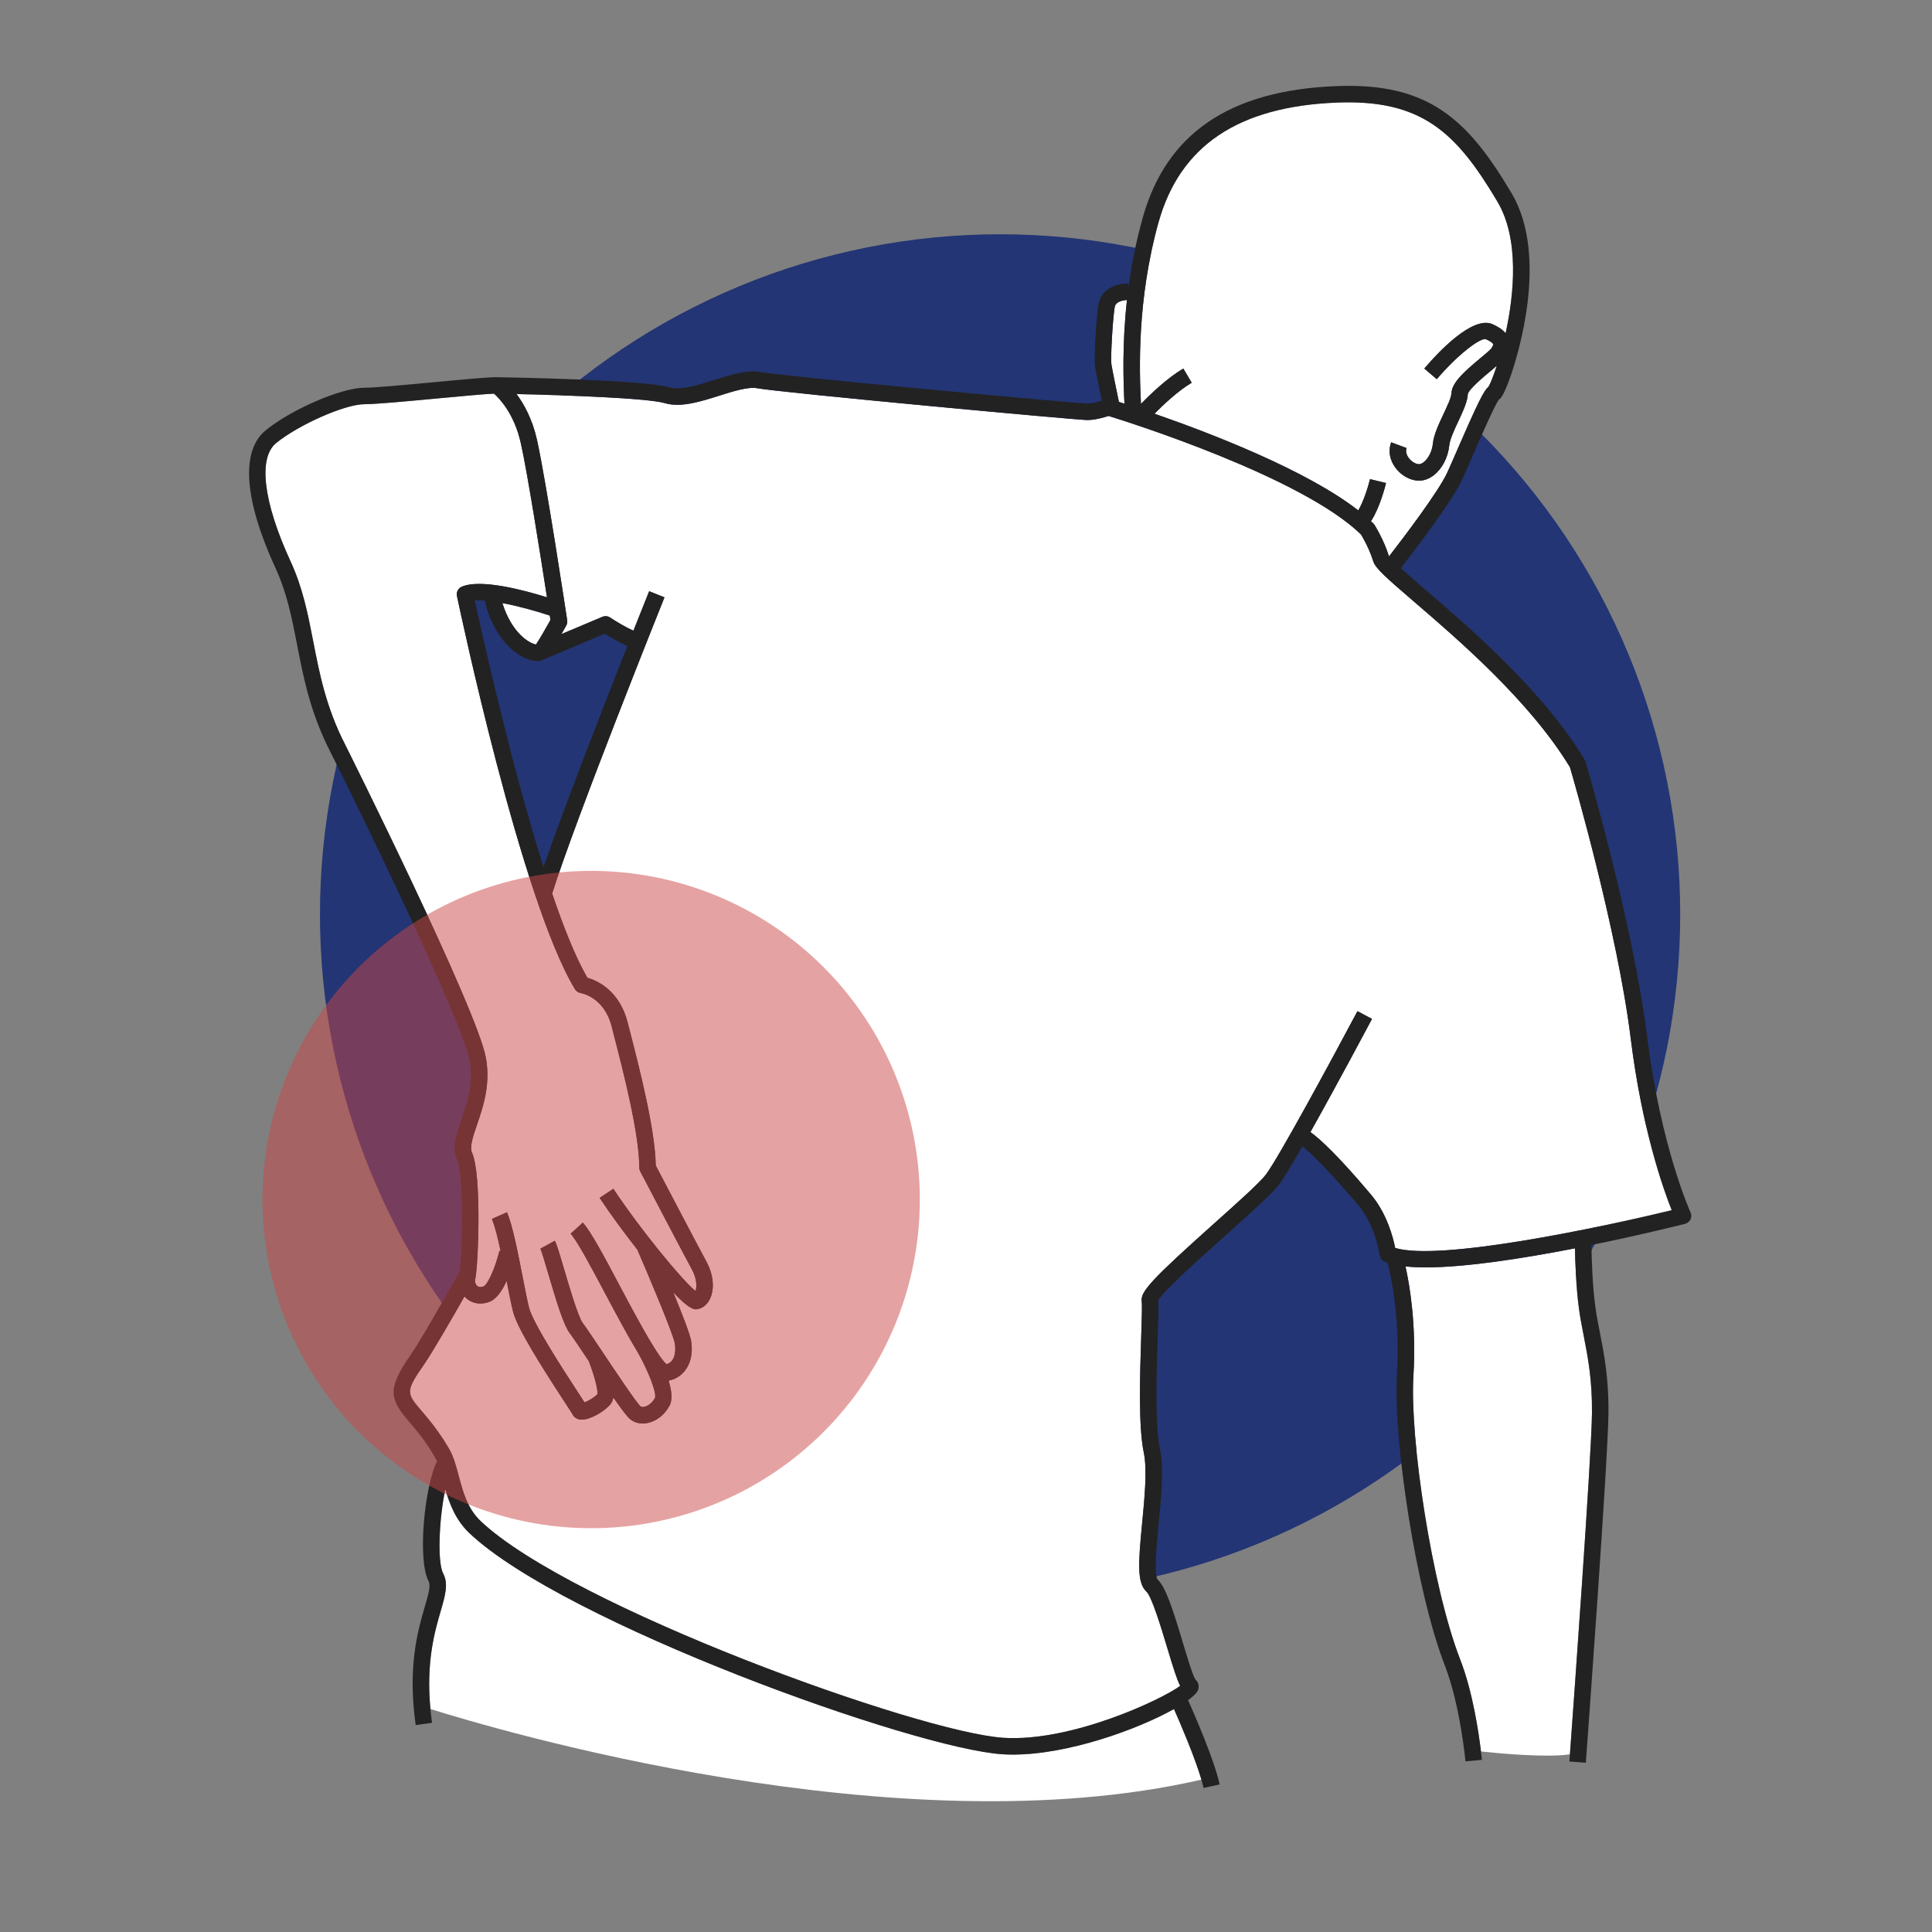
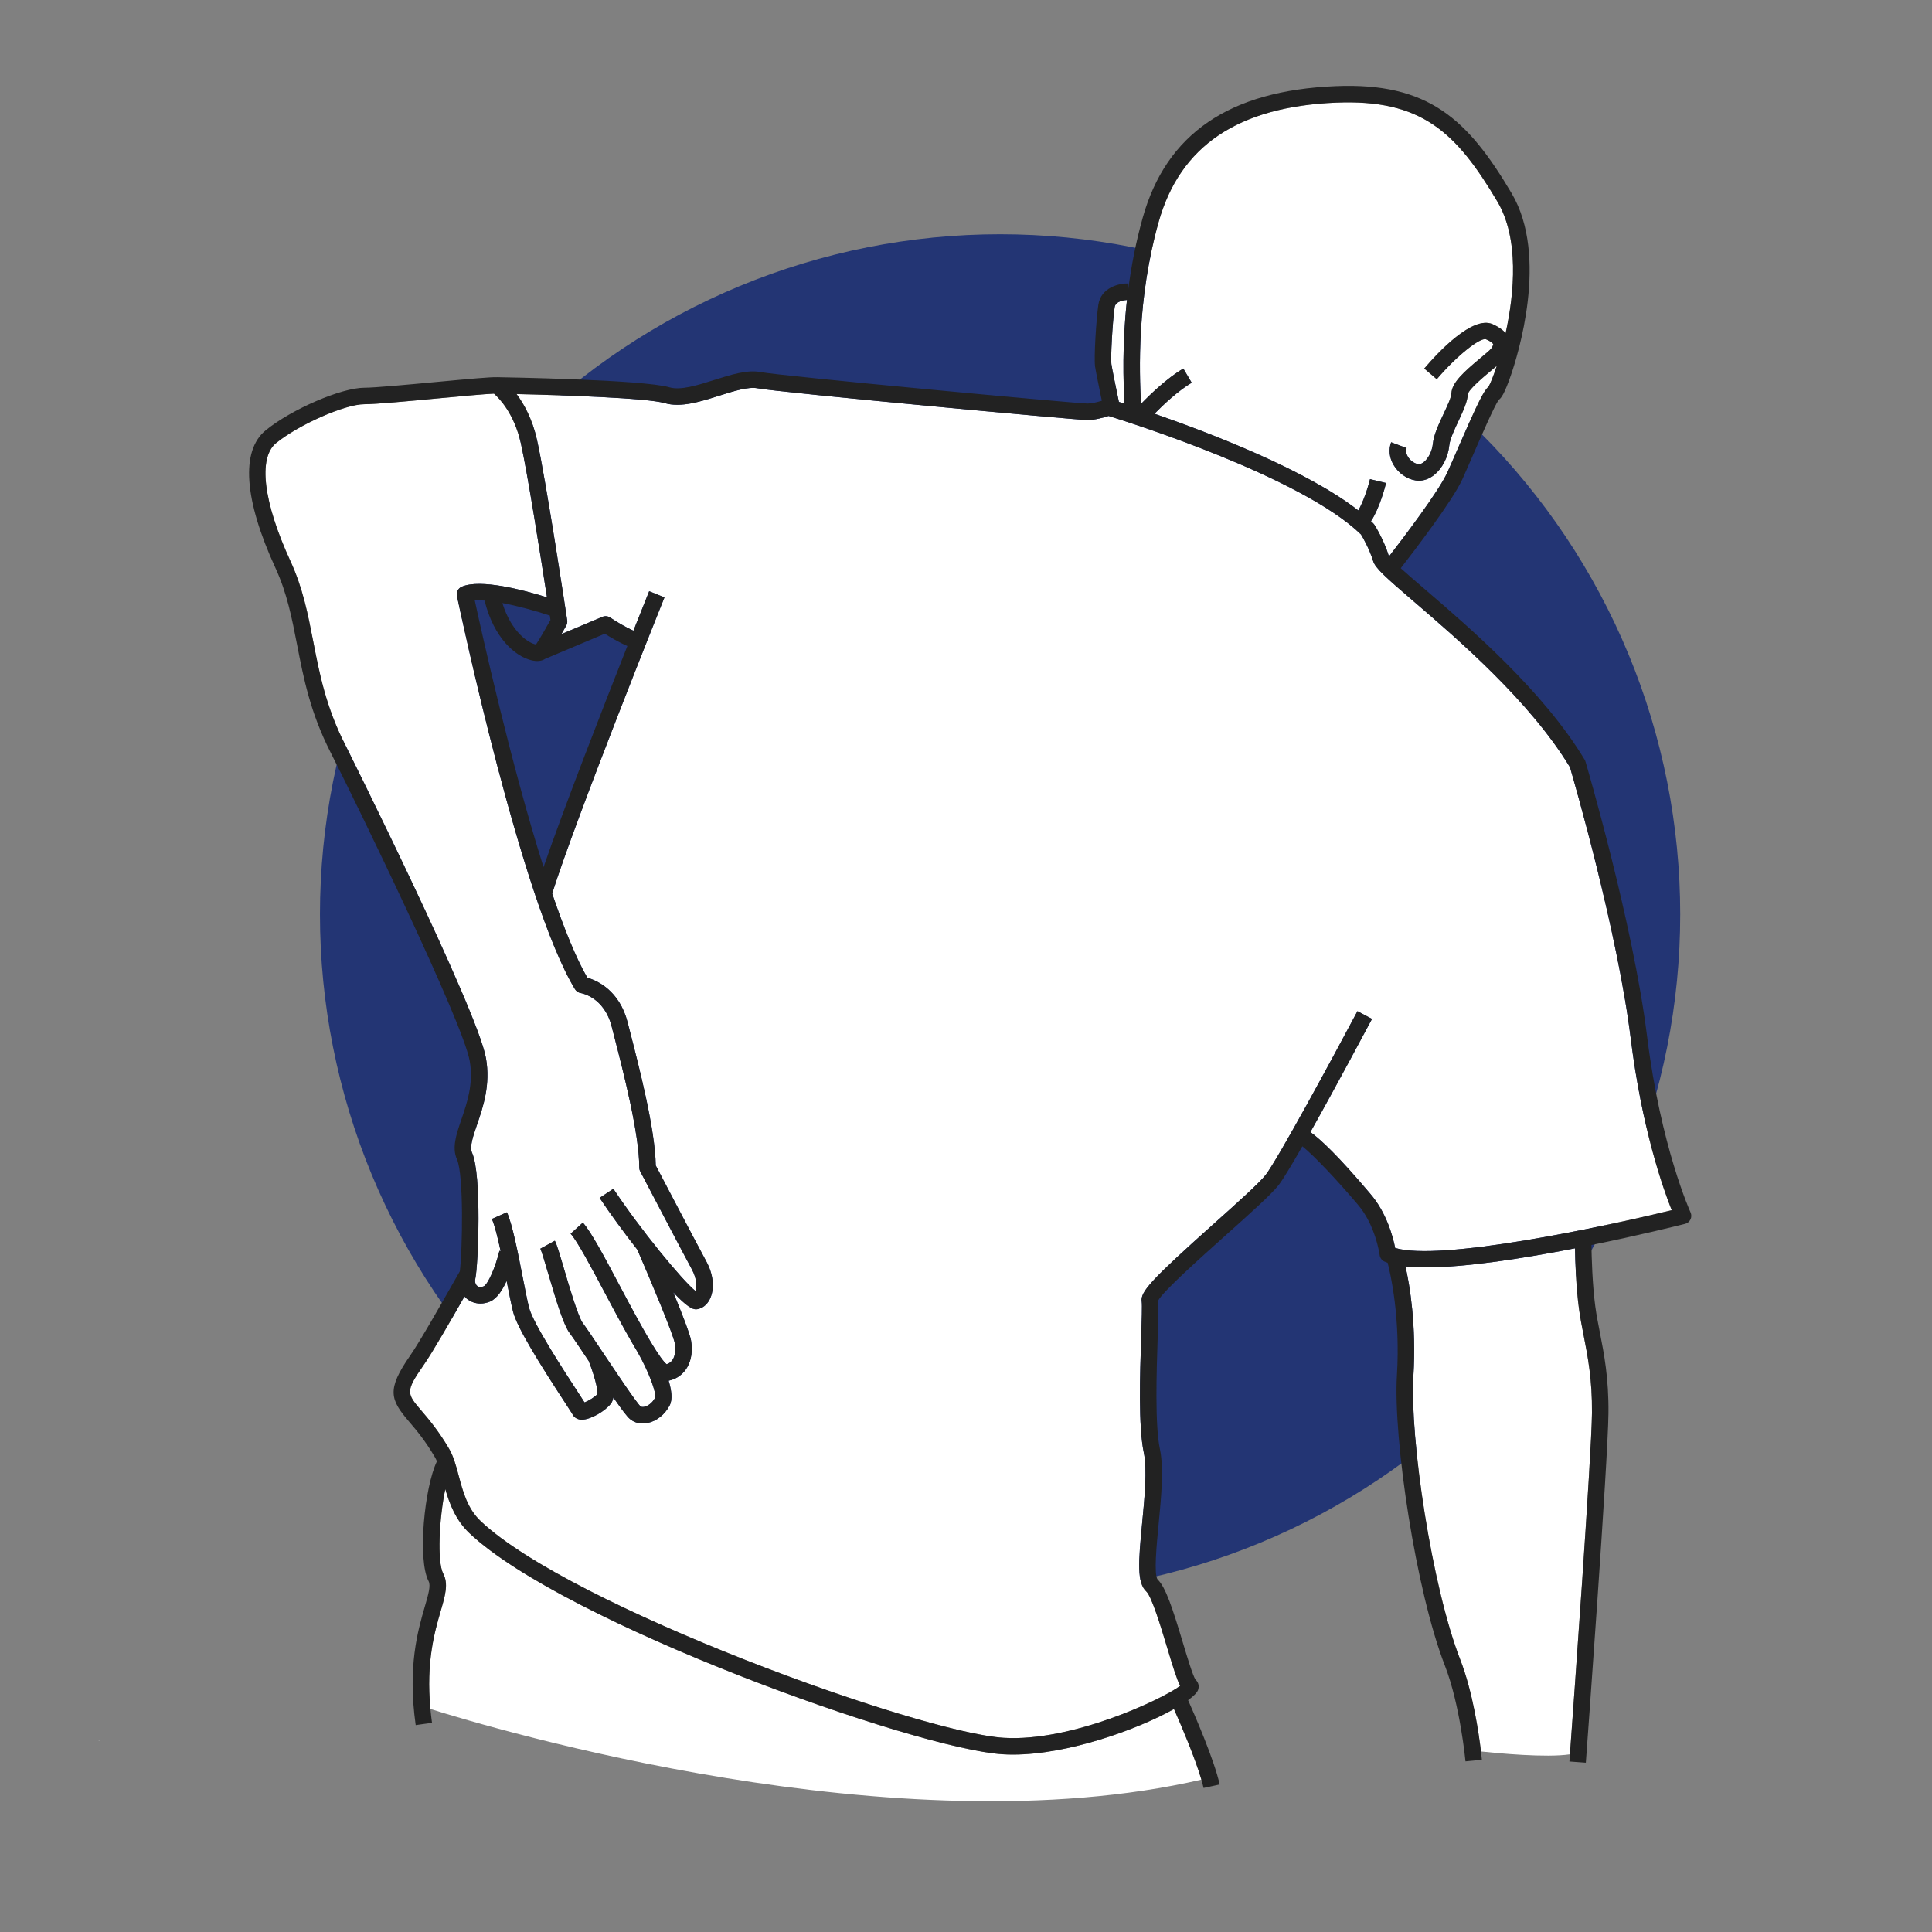
<svg xmlns="http://www.w3.org/2000/svg" version="1.2" preserveAspectRatio="xMidYMid meet" height="1000" viewBox="0 0 750 750" zoomAndPan="magnify" width="1000">
  <rect x="0" y="0" width="750" height="750" fill="#808080" stroke="none" />
  <defs>
    <clipPath id="f148266827">
      <path d="M 96 33 L 656.586 33 L 656.586 695 L 96 695 Z M 96 33" />
    </clipPath>
    <filter height="100%" id="9a7fc87805" filterUnits="objectBoundingBox" width="100%" y="0%" x="0%">
      <feColorMatrix in="SourceGraphic" type="matrix" values="0 0 0 0 1 0 0 0 0 1 0 0 0 0 1 0 0 0 1 0" />
    </filter>
    <clipPath id="b0501f68bd">
      <path d="M 0.281 1 L 256.602 1 L 256.602 256.52 L 0.281 256.52 Z M 0.281 1" />
    </clipPath>
    <clipPath id="6c32642bf0">
      <rect height="257" y="0" width="257" x="0" />
    </clipPath>
  </defs>
  <g id="39af86e443">
    <path d="M 652.254 354.957 C 652.254 359.281 652.148 363.598 651.938 367.914 C 651.727 372.23 651.406 376.539 650.984 380.836 C 650.562 385.137 650.031 389.426 649.398 393.699 C 648.766 397.973 648.027 402.23 647.184 406.469 C 646.34 410.707 645.395 414.918 644.344 419.109 C 643.293 423.305 642.141 427.465 640.887 431.602 C 639.633 435.734 638.277 439.836 636.82 443.906 C 635.367 447.973 633.812 452.004 632.156 455.996 C 630.504 459.988 628.754 463.938 626.906 467.844 C 625.059 471.75 623.117 475.609 621.078 479.418 C 619.043 483.23 616.914 486.988 614.691 490.695 C 612.473 494.398 610.16 498.051 607.758 501.641 C 605.359 505.234 602.871 508.766 600.297 512.238 C 597.723 515.707 595.066 519.113 592.324 522.453 C 589.582 525.793 586.762 529.066 583.859 532.266 C 580.957 535.469 577.98 538.598 574.926 541.652 C 571.871 544.707 568.742 547.684 565.539 550.586 C 562.336 553.488 559.066 556.309 555.727 559.051 C 552.387 561.793 548.98 564.449 545.512 567.023 C 542.039 569.598 538.508 572.086 534.914 574.484 C 531.324 576.887 527.672 579.199 523.969 581.418 C 520.262 583.641 516.504 585.77 512.691 587.809 C 508.883 589.844 505.023 591.785 501.117 593.633 C 497.211 595.48 493.262 597.23 489.27 598.883 C 485.277 600.539 481.246 602.094 477.18 603.547 C 473.109 605.004 469.008 606.359 464.875 607.613 C 460.738 608.867 456.574 610.02 452.383 611.07 C 448.191 612.121 443.977 613.066 439.742 613.91 C 435.504 614.754 431.246 615.492 426.973 616.125 C 422.699 616.758 418.41 617.289 414.109 617.711 C 409.812 618.133 405.504 618.453 401.188 618.664 C 396.871 618.875 392.555 618.98 388.23 618.98 C 383.91 618.98 379.594 618.875 375.277 618.664 C 370.961 618.453 366.652 618.133 362.352 617.711 C 358.055 617.289 353.766 616.758 349.492 616.125 C 345.219 615.492 340.961 614.754 336.723 613.91 C 332.484 613.066 328.27 612.121 324.078 611.07 C 319.887 610.02 315.727 608.867 311.59 607.613 C 307.457 606.359 303.355 605.004 299.285 603.547 C 295.219 602.094 291.188 600.539 287.195 598.883 C 283.203 597.23 279.254 595.48 275.348 593.633 C 271.441 591.785 267.582 589.844 263.773 587.809 C 259.961 585.77 256.203 583.641 252.496 581.418 C 248.789 579.199 245.141 576.887 241.547 574.484 C 237.957 572.086 234.426 569.598 230.953 567.023 C 227.484 564.449 224.078 561.793 220.738 559.051 C 217.398 556.309 214.125 553.488 210.926 550.586 C 207.723 547.684 204.594 544.707 201.539 541.652 C 198.484 538.598 195.504 535.469 192.605 532.266 C 189.703 529.066 186.879 525.793 184.141 522.453 C 181.398 519.113 178.742 515.707 176.168 512.238 C 173.594 508.766 171.105 505.234 168.703 501.641 C 166.305 498.051 163.992 494.398 161.773 490.695 C 159.551 486.988 157.422 483.23 155.383 479.418 C 153.348 475.609 151.406 471.75 149.559 467.844 C 147.711 463.938 145.961 459.988 144.305 455.996 C 142.652 452.004 141.098 447.973 139.641 443.906 C 138.188 439.836 136.832 435.734 135.578 431.602 C 134.324 427.465 133.172 423.305 132.121 419.109 C 131.07 414.918 130.125 410.707 129.281 406.469 C 128.438 402.23 127.699 397.973 127.066 393.699 C 126.434 389.426 125.902 385.137 125.48 380.836 C 125.055 376.539 124.738 372.23 124.527 367.914 C 124.316 363.598 124.207 359.281 124.207 354.957 C 124.207 350.637 124.316 346.32 124.527 342.004 C 124.738 337.688 125.055 333.379 125.48 329.078 C 125.902 324.781 126.434 320.492 127.066 316.219 C 127.699 311.945 128.438 307.688 129.281 303.449 C 130.125 299.211 131.07 294.996 132.121 290.805 C 133.172 286.613 134.324 282.453 135.578 278.316 C 136.832 274.184 138.188 270.082 139.641 266.012 C 141.098 261.945 142.652 257.914 144.305 253.922 C 145.961 249.93 147.711 245.98 149.559 242.074 C 151.406 238.168 153.348 234.309 155.383 230.5 C 157.422 226.688 159.551 222.93 161.773 219.223 C 163.992 215.516 166.305 211.867 168.703 208.273 C 171.105 204.684 173.594 201.152 176.168 197.68 C 178.742 194.211 181.398 190.805 184.141 187.465 C 186.879 184.125 189.703 180.852 192.605 177.652 C 195.504 174.449 198.484 171.32 201.539 168.266 C 204.594 165.211 207.723 162.23 210.926 159.332 C 214.125 156.43 217.398 153.605 220.738 150.867 C 224.078 148.125 227.484 145.469 230.953 142.895 C 234.426 140.32 237.957 137.832 241.547 135.43 C 245.141 133.031 248.789 130.719 252.496 128.5 C 256.203 126.277 259.961 124.148 263.773 122.109 C 267.582 120.074 271.441 118.133 275.348 116.285 C 279.254 114.438 283.203 112.688 287.195 111.031 C 291.188 109.379 295.219 107.824 299.285 106.367 C 303.355 104.914 307.457 103.559 311.59 102.305 C 315.727 101.051 319.887 99.898 324.078 98.848 C 328.27 97.797 332.484 96.852 336.723 96.008 C 340.961 95.164 345.219 94.426 349.492 93.793 C 353.766 93.16 358.055 92.629 362.352 92.207 C 366.652 91.785 370.961 91.465 375.277 91.254 C 379.594 91.043 383.91 90.934 388.23 90.934 C 392.555 90.934 396.871 91.043 401.188 91.254 C 405.504 91.465 409.812 91.785 414.109 92.207 C 418.41 92.629 422.699 93.16 426.973 93.793 C 431.246 94.426 435.504 95.164 439.742 96.008 C 443.977 96.852 448.191 97.797 452.383 98.848 C 456.574 99.898 460.738 101.051 464.875 102.305 C 469.008 103.559 473.109 104.914 477.18 106.367 C 481.246 107.824 485.277 109.379 489.27 111.031 C 493.262 112.688 497.211 114.438 501.117 116.285 C 505.023 118.133 508.883 120.074 512.691 122.109 C 516.504 124.148 520.262 126.277 523.969 128.5 C 527.672 130.719 531.324 133.031 534.914 135.43 C 538.508 137.832 542.039 140.32 545.512 142.895 C 548.98 145.469 552.387 148.125 555.727 150.867 C 559.066 153.605 562.336 156.43 565.539 159.332 C 568.742 162.23 571.871 165.211 574.926 168.266 C 577.98 171.32 580.957 174.449 583.859 177.652 C 586.762 180.852 589.582 184.125 592.324 187.465 C 595.066 190.805 597.723 194.211 600.297 197.68 C 602.871 201.152 605.359 204.684 607.758 208.273 C 610.16 211.867 612.473 215.516 614.691 219.223 C 616.914 222.93 619.043 226.688 621.078 230.5 C 623.117 234.309 625.059 238.168 626.906 242.074 C 628.754 245.98 630.504 249.93 632.156 253.922 C 633.812 257.914 635.367 261.945 636.82 266.012 C 638.277 270.082 639.633 274.184 640.887 278.316 C 642.141 282.453 643.293 286.613 644.344 290.805 C 645.395 294.996 646.34 299.211 647.184 303.449 C 648.027 307.688 648.766 311.945 649.398 316.219 C 650.031 320.492 650.562 324.781 650.984 329.078 C 651.406 333.379 651.727 337.688 651.938 342.004 C 652.148 346.32 652.254 350.637 652.254 354.957 Z M 652.254 354.957" style="stroke:none;fill-rule:nonzero;fill:#233574;fill-opacity:1;" />
    <path d="M 393.238 681.129 C 391.887 681.129 390.562 681.09 389.262 681.008 C 355.027 678.895 218.898 629.887 182.219 595.16 C 176.895 590.121 174.504 583.777 172.867 578.09 C 170.48 589.34 169.668 606.312 172.047 610.836 C 174.148 614.828 172.855 619.281 171.066 625.445 C 168.746 633.43 165.359 645.164 167.09 663.422 C 191.125 671 348.531 718.062 466.379 690.852 C 463.848 682.152 458.191 669 455.738 663.449 C 441.711 671.316 414.723 681.129 393.238 681.129 Z M 393.238 681.129" style="stroke:none;fill-rule:nonzero;fill:#ffffff;fill-opacity:1;" />
    <path d="M 191.762 152.82 C 188.438 152.93 178.352 153.875 170.07 154.648 C 158.145 155.766 145.812 156.918 141.445 156.918 C 133.965 156.918 116.051 164.809 107.211 171.988 C 100.117 177.75 102.199 194.902 112.773 217.867 C 117.578 228.301 119.539 238.387 121.613 249.066 C 124.031 261.527 126.535 274.414 133.918 288.945 C 134.426 289.949 185.293 391.781 188.645 410.727 C 190.48 421.113 187.539 429.707 185.176 436.613 C 183.594 441.238 182.23 445.23 183.246 447.492 C 187.074 456.02 185.645 491.266 184.523 496.363 C 184.266 497.547 184.535 498.602 185.246 499.191 C 185.879 499.719 186.77 499.781 187.746 499.359 C 189.363 498.672 192.289 492.098 193.883 485.566 L 194.344 485.68 C 193.211 480.41 192.031 475.648 190.945 473.195 L 196.797 470.605 C 198.938 475.43 201.031 486.168 202.879 495.637 C 203.789 500.297 204.648 504.699 205.359 507.578 C 206.871 513.684 219.246 532.641 224.527 540.734 C 225.664 542.477 226.418 543.629 226.922 544.426 C 228.461 543.816 230.871 542.379 231.918 541.184 C 232.184 539.488 230.668 533.727 228.539 528.348 C 225.32 523.527 222.305 519.02 221.145 517.496 C 218.824 514.441 216.207 505.934 212.766 494.242 C 211.578 490.199 210.227 485.621 209.773 484.734 L 215.387 481.656 C 216.102 482.953 217.035 486.07 218.906 492.434 C 220.98 499.477 224.453 511.27 226.242 513.621 C 227.539 515.328 230.551 519.836 234.039 525.055 C 234.102 525.145 234.168 525.25 234.23 525.344 L 234.234 525.34 C 234.234 525.344 234.234 525.344 234.234 525.348 C 239.105 532.637 247.031 544.484 248.652 545.953 C 249.047 546.277 249.738 546.203 250.109 546.125 C 251.32 545.883 253.141 544.816 254.281 542.633 C 254.953 540.773 251.801 532.441 247.613 525.043 C 244.406 519.793 240.363 512.379 234.949 502.176 C 229.641 492.172 224.152 481.828 221.516 478.922 L 226.258 474.621 C 229.43 478.117 234.609 487.875 240.602 499.176 C 244.07 505.707 248.941 514.891 252.961 521.527 L 252.977 521.52 C 253.043 521.637 253.117 521.773 253.188 521.895 C 255.496 525.684 257.512 528.598 258.777 529.598 C 262.902 528.328 262.156 522.637 261.953 521.457 C 261.371 518.039 252.793 497.512 247.414 485.117 C 242.023 478.234 236.75 471.016 232.77 465.02 L 238.102 461.48 C 248.613 477.316 264.742 496.926 270.004 501.195 C 270.48 499.805 270.699 496.66 268.582 492.773 C 264.961 486.102 248.695 455.035 248.535 454.723 C 248.293 454.266 248.168 453.758 248.168 453.238 C 248.168 440.148 242.004 416.191 238.324 401.883 L 237.449 398.48 C 234.547 387.113 225.82 385.566 225.449 385.504 C 224.523 385.355 223.684 384.805 223.199 384 C 202.395 349.723 178.398 236.18 177.391 231.363 C 177.078 229.883 177.844 228.391 179.227 227.781 C 186.488 224.57 203.414 229.094 212.34 231.883 C 209.805 215.508 204.734 183.41 202.199 172.105 C 199.598 160.508 193.773 154.578 191.762 152.82 Z M 191.762 152.82" style="stroke:none;fill-rule:nonzero;fill:#ffffff;fill-opacity:1;" />
    <path d="M 633.031 403.004 C 627.891 361.531 611.031 303.215 609.473 297.879 C 593.98 272.262 565.883 248.129 549.062 233.68 C 537.84 224.043 533.918 220.57 533.066 217.816 C 531.555 212.941 529.035 208.617 528.344 207.48 C 505.402 185.164 438.531 164 430.352 161.469 C 428.48 162.082 425.043 163.059 422.105 163.059 C 417.965 163.059 302.844 152.375 294.047 150.727 C 290.453 150.047 284.738 151.859 279.215 153.605 C 271.875 155.926 264.285 158.324 258.066 156.496 C 251.324 154.516 219.16 153.398 200.527 152.977 C 203.395 156.793 206.617 162.559 208.445 170.707 C 211.938 186.277 219.848 238.582 220.18 240.801 C 220.285 241.5 220.16 242.211 219.82 242.828 C 219.52 243.371 218.82 244.629 217.957 246.148 L 233.852 239.453 C 234.836 239.035 235.973 239.141 236.867 239.738 C 239.172 241.27 243.023 243.578 245.895 244.84 C 249.324 236.195 251.648 230.398 252.004 229.512 L 257.945 231.898 C 257.594 232.766 223.457 317.883 214.348 346.867 C 218.887 360.242 223.535 371.832 227.996 379.543 C 231.648 380.594 240.453 384.375 243.652 396.898 L 244.52 400.285 C 248.207 414.613 254.332 438.414 254.562 452.438 C 256.98 457.059 270.906 483.641 274.207 489.715 C 276.84 494.559 277.441 499.793 275.824 503.723 C 274.914 505.938 273.355 507.473 271.438 508.047 C 271.051 508.164 270.66 508.281 270.188 508.281 C 268.754 508.281 266.547 507.176 261.367 501.684 C 264.688 509.77 267.828 517.824 268.266 520.375 C 269.621 528.301 266.047 534.652 259.562 535.98 C 260.703 539.738 261.152 543.289 259.957 545.59 C 258.105 549.141 254.898 551.688 251.379 552.398 C 250.742 552.527 250.113 552.594 249.5 552.594 C 247.641 552.594 245.926 552.004 244.555 550.863 C 243.457 549.961 241.492 547.387 238.102 542.492 C 237.926 543.434 237.641 544.246 237.18 544.852 C 234.977 547.754 229.32 551.113 225.863 551.113 C 225.676 551.113 225.492 551.105 225.316 551.086 C 223.844 550.91 222.68 550.078 222.125 548.801 C 221.953 548.504 220.602 546.43 219.168 544.234 C 209.688 529.711 200.703 515.402 199.145 509.113 C 198.418 506.164 197.57 501.844 196.672 497.246 C 195.051 500.805 192.91 504.117 190.25 505.25 C 189.016 505.777 187.746 506.035 186.512 506.035 C 184.555 506.035 182.688 505.383 181.156 504.117 C 180.852 503.859 180.566 503.586 180.305 503.293 C 175.43 511.863 167.805 525.18 164.426 529.973 C 157.281 540.242 157.879 540.941 163.609 547.645 C 166.398 550.91 170.223 555.383 174.316 562.375 C 176.074 565.379 177.051 569.031 178.078 572.898 C 179.75 579.164 181.473 585.641 186.617 590.512 C 221.641 623.672 356.945 672.602 389.652 674.621 C 415.918 676.238 450.895 659.824 458.129 654.453 C 456.848 651.93 455.453 647.488 453.047 639.473 C 450.832 632.109 447.133 619.785 444.977 617.797 C 441.324 614.426 441.918 606.387 443.379 591.281 C 444.328 581.512 445.398 570.441 444.016 563.871 C 441.871 553.676 442.535 533.539 443.02 518.832 C 443.215 512.785 443.422 506.531 443.211 505.266 C 442.582 501.484 447.066 496.656 471.422 474.871 C 480.066 467.137 489.004 459.145 491.379 456.023 C 496.188 449.715 516.758 411.734 526.965 392.535 L 532.613 395.539 C 531.812 397.047 519.082 420.98 508.699 439.469 C 512.66 442.32 519.551 448.758 531.84 463.305 C 538.352 470.785 540.809 480.383 541.602 484.457 C 558.93 489.719 621.379 476.508 648.953 469.789 C 645.578 461.328 637.383 438.152 633.031 403.004 Z M 633.031 403.004" style="stroke:none;fill-rule:nonzero;fill:#ffffff;fill-opacity:1;" />
-     <path d="M 208.078 250.188 C 209.328 248.34 211.828 244.02 213.688 240.68 C 213.621 240.234 213.531 239.648 213.426 238.961 C 207.887 237.117 201.039 235.238 195.016 234.102 C 198.641 245.754 205.48 249.801 208.078 250.188 Z M 208.078 250.188" style="stroke:none;fill-rule:nonzero;fill:#ffffff;fill-opacity:1;" />
    <path d="M 437.488 116.445 C 436.281 116.523 433.051 116.941 432.711 119.25 C 431.836 125.152 431.109 139.207 431.441 141.398 C 431.727 143.281 433.305 150.973 434.355 156.016 C 434.977 156.215 435.715 156.449 436.508 156.707 C 436.086 148.098 435.582 133.707 437.488 116.445 Z M 437.488 116.445" style="stroke:none;fill-rule:nonzero;fill:#ffffff;fill-opacity:1;" />
    <path d="M 533.109 203.188 C 533.281 203.355 533.43 203.543 533.559 203.742 C 533.703 203.973 537.176 209.445 539.18 215.922 C 539.188 215.941 539.211 215.969 539.223 215.988 C 544.566 209.086 558.488 190.805 561.859 183.387 C 562.988 180.902 564.418 177.613 565.949 174.09 C 573.762 156.117 576.02 151.609 577.828 150.137 C 578.512 148.988 579.715 146.094 581.039 142.031 C 580.383 142.598 579.645 143.215 578.789 143.926 C 576.203 146.082 570.148 151.121 569.82 153.02 C 569.699 155.914 567.98 159.574 566.16 163.445 C 564.605 166.758 562.84 170.508 562.598 172.941 C 562.141 177.543 559.84 181.965 556.598 184.48 C 554.793 185.879 552.82 186.602 550.828 186.602 C 550.41 186.602 549.992 186.57 549.578 186.508 C 546.152 185.984 542.859 183.676 540.98 180.473 C 539.316 177.645 538.984 174.523 540.043 171.695 L 546.039 173.941 C 545.562 175.207 546.027 176.434 546.5 177.234 C 547.398 178.766 549.02 179.949 550.539 180.18 C 551.344 180.305 552.145 179.836 552.676 179.422 C 554.52 177.992 555.945 175.133 556.23 172.305 C 556.582 168.781 558.508 164.684 560.367 160.723 C 561.77 157.738 563.359 154.359 563.43 152.711 C 563.602 148.555 568.207 144.41 574.695 139.008 C 576.309 137.664 578.516 135.828 578.949 135.211 C 579.742 133.984 579.664 133.617 579.66 133.613 C 579.66 133.605 579.359 132.809 576.836 131.699 C 574.707 130.98 565.941 137.633 557.754 147.219 L 552.887 143.066 C 558.273 136.75 571.637 122.418 579.414 125.84 C 581.699 126.848 583.367 128.008 584.469 129.348 C 587.938 113.598 589.734 92.52 581.316 78.312 C 565.223 51.145 551.746 38.48 518.715 39.828 C 480.613 41.41 458.051 56.613 449.746 86.316 C 441.328 116.418 442.273 143.773 442.922 156.812 C 446.617 152.996 453.117 146.754 459.359 143.066 L 462.613 148.582 C 457.367 151.68 451.695 157.02 448.168 160.609 C 469.836 168.125 507.148 182.449 527.289 198.148 C 529.238 194.84 531.031 189.316 531.844 185.996 L 538.062 187.512 C 537.801 188.598 535.652 197.109 532.199 202.34 C 532.5 202.625 532.824 202.906 533.109 203.188 Z M 533.109 203.188" style="stroke:none;fill-rule:nonzero;fill:#ffffff;fill-opacity:1;" />
    <path d="M 614.785 518.496 C 614.09 514.949 613.434 511.598 612.961 508.094 C 611.824 499.727 611.5 489.738 611.41 484.59 C 591.621 488.453 569.184 492 553.426 492 C 550.578 492 547.965 491.875 545.609 491.625 C 547.242 498.918 549.887 514.367 548.672 534.27 C 547.219 558.129 555.785 615.777 566.879 644.301 C 571.77 656.871 574.098 673.074 574.914 679.918 C 581.379 680.609 600.184 682.414 609.441 681.023 C 610.738 663.215 617.824 565.527 618 548.559 C 618.133 535.586 616.355 526.508 614.785 518.496 Z M 614.785 518.496" style="stroke:none;fill-rule:nonzero;fill:#ffffff;fill-opacity:1;" />
    <g clip-path="url(#f148266827)" clip-rule="nonzero">
      <path d="M 639.383 402.219 C 633.953 358.414 615.68 296.297 615.496 295.676 C 615.418 295.418 615.309 295.168 615.172 294.938 C 599.191 268.305 570.422 243.59 553.23 228.824 C 549.844 225.918 546.406 222.961 543.766 220.578 C 548.801 214.102 563.879 194.414 567.688 186.035 C 568.828 183.527 570.27 180.203 571.82 176.641 C 574.949 169.445 580.113 157.562 581.816 155.203 C 582.77 154.582 584.035 152.844 586.469 145.836 C 589.078 138.324 601.363 99.594 586.82 75.051 C 569.777 46.273 554.543 31.914 518.449 33.434 C 477.219 35.145 452.73 51.879 443.582 84.59 C 440.898 94.176 439.145 103.473 438.008 112.148 L 438.051 110.027 C 434.461 109.938 427.375 111.598 426.379 118.312 C 425.578 123.73 424.59 138.914 425.113 142.359 C 425.41 144.309 426.828 151.242 427.727 155.574 C 425.535 156.25 423.469 156.656 422.117 156.656 C 417.215 156.574 303.848 146.051 295.227 144.434 C 290.051 143.469 283.852 145.426 277.285 147.504 C 270.859 149.535 264.215 151.637 259.871 150.355 C 249.633 147.344 195.258 146.461 192.949 146.426 L 192.949 146.43 C 190.578 146.332 182.434 147.066 169.473 148.277 C 158.242 149.328 145.516 150.52 141.445 150.52 C 132.547 150.52 113.23 158.848 103.172 167.023 C 93.383 174.973 94.73 193.98 106.961 220.547 C 111.441 230.277 113.328 239.996 115.328 250.285 C 117.832 263.18 120.422 276.512 128.211 291.844 C 138.484 312.066 179.645 396.59 182.34 411.844 C 183.891 420.605 181.355 428.008 179.121 434.539 C 177.102 440.445 175.359 445.547 177.406 450.113 C 180.074 456.059 179.527 485.301 178.504 493.523 C 178.031 494.336 177.16 495.871 176.016 497.887 C 171.695 505.488 162.707 521.309 159.184 526.301 C 149.98 539.531 151.535 543.367 158.742 551.801 C 161.523 555.059 164.988 559.109 168.793 565.609 C 169.09 566.113 169.363 566.676 169.617 567.273 C 164.781 577.215 161.988 605.469 166.383 613.816 C 167.281 615.523 166.289 618.934 164.918 623.66 C 162.227 632.93 158.156 646.938 161.371 669.688 L 167.707 668.789 C 167.445 666.934 167.25 665.16 167.086 663.422 C 165.359 645.164 168.746 633.43 171.066 625.441 C 172.855 619.281 174.148 614.828 172.047 610.836 C 169.668 606.312 170.48 589.336 172.867 578.086 C 174.504 583.777 176.895 590.117 182.219 595.16 C 218.898 629.887 355.027 678.895 389.262 681.008 C 390.562 681.09 391.887 681.129 393.238 681.129 C 414.723 681.125 441.711 671.316 455.738 663.449 C 458.191 669 463.848 682.148 466.379 690.848 C 466.719 692.016 467.004 693.105 467.215 694.082 L 473.473 692.73 C 471.449 683.387 463.781 665.758 461.219 660.004 C 463.332 658.465 464.691 657.105 465.078 656.055 C 465.621 654.578 465.234 653.035 464.098 652.039 C 463.047 650.516 460.812 643.082 459.176 637.629 C 455.301 624.727 452.52 616.047 449.379 613.156 C 447.887 611.137 449.008 599.559 449.754 591.895 C 450.793 581.172 451.867 570.082 450.281 562.551 C 448.293 553.113 448.969 532.609 449.414 519.043 C 449.672 511.223 449.801 506.977 449.605 504.871 C 451.496 501.277 466.004 488.305 475.691 479.641 C 485.367 470.984 493.727 463.504 496.473 459.902 C 498.191 457.648 501.559 452.023 505.57 445 C 510.176 448.648 519.426 458.527 526.984 467.469 C 534.016 475.559 535.566 487.094 535.578 487.207 C 535.715 488.312 536.422 489.27 537.438 489.727 C 537.824 489.902 538.246 490.059 538.68 490.211 C 539.879 494.852 543.645 511.547 542.285 533.879 C 540.793 558.352 549.559 617.422 560.914 646.621 C 566.812 661.793 568.879 683.543 568.898 683.762 L 575.27 683.172 C 575.25 682.973 575.141 681.797 574.914 679.918 C 574.098 673.074 571.77 656.871 566.879 644.301 C 555.785 615.773 547.219 558.129 548.672 534.27 C 549.887 514.367 547.242 498.918 545.609 491.625 C 547.965 491.875 550.578 492 553.426 492 C 569.184 491.996 591.621 488.453 611.41 484.59 C 611.504 489.738 611.824 499.727 612.961 508.094 C 613.438 511.598 614.09 514.945 614.785 518.496 C 616.355 526.508 618.133 535.586 618 548.559 C 617.824 565.527 610.738 663.215 609.441 681.023 C 609.316 682.727 609.246 683.715 609.238 683.816 L 615.617 684.285 C 615.969 679.523 624.207 567.418 624.398 548.625 C 624.539 535 622.695 525.578 621.066 517.266 C 620.391 513.812 619.75 510.551 619.301 507.234 C 618.133 498.605 617.859 487.828 617.793 483.316 C 635.727 479.66 650.43 476.031 654.137 475.102 C 655.062 474.867 655.832 474.238 656.242 473.379 C 656.656 472.52 656.664 471.52 656.266 470.656 C 656.148 470.406 644.703 445.172 639.383 402.219 Z M 531.844 185.996 C 531.031 189.316 529.238 194.84 527.289 198.148 C 507.148 182.453 469.836 168.125 448.168 160.609 C 451.695 157.023 457.367 151.68 462.613 148.582 L 459.359 143.066 C 453.113 146.754 446.617 152.996 442.922 156.812 C 442.273 143.773 441.328 116.418 449.742 86.316 C 458.051 56.613 480.609 41.41 518.715 39.828 C 551.746 38.48 565.223 51.145 581.316 78.312 C 589.73 92.52 587.938 113.598 584.469 129.348 C 583.367 128.008 581.699 126.848 579.41 125.84 C 571.633 122.418 558.273 136.75 552.887 143.066 L 557.754 147.219 C 565.938 137.633 574.707 130.98 576.836 131.703 C 579.355 132.809 579.66 133.605 579.66 133.613 C 579.66 133.617 579.738 133.984 578.949 135.211 C 578.516 135.828 576.309 137.668 574.695 139.008 C 568.207 144.41 563.602 148.555 563.426 152.711 C 563.359 154.359 561.77 157.738 560.367 160.723 C 558.504 164.688 556.582 168.781 556.23 172.305 C 555.945 175.133 554.52 177.992 552.676 179.422 C 552.141 179.836 551.344 180.305 550.539 180.18 C 549.02 179.949 547.398 178.766 546.5 177.234 C 546.027 176.434 545.562 175.207 546.039 173.941 L 540.043 171.695 C 538.984 174.527 539.316 177.645 540.98 180.477 C 542.855 183.676 546.152 185.984 549.578 186.508 C 549.992 186.57 550.41 186.602 550.828 186.602 C 552.82 186.602 554.793 185.879 556.598 184.48 C 559.84 181.965 562.137 177.543 562.598 172.941 C 562.84 170.512 564.605 166.758 566.16 163.445 C 567.98 159.574 569.699 155.914 569.82 153.02 C 570.148 151.121 576.203 146.082 578.789 143.93 C 579.645 143.219 580.383 142.598 581.039 142.031 C 579.715 146.094 578.512 148.988 577.828 150.137 C 576.02 151.609 573.762 156.117 565.949 174.09 C 564.418 177.617 562.988 180.902 561.859 183.387 C 558.488 190.805 544.566 209.086 539.223 215.988 C 539.211 215.969 539.188 215.941 539.18 215.922 C 537.176 209.445 533.703 203.973 533.559 203.742 C 533.43 203.543 533.277 203.355 533.109 203.188 C 532.824 202.906 532.5 202.625 532.199 202.34 C 535.648 197.109 537.797 188.602 538.062 187.512 Z M 434.355 156.016 C 433.305 150.973 431.727 143.281 431.441 141.398 C 431.109 139.207 431.836 125.152 432.711 119.25 C 433.051 116.941 436.281 116.523 437.488 116.445 C 435.582 133.707 436.086 148.098 436.512 156.707 C 435.715 156.449 434.977 156.215 434.355 156.016 Z M 213.688 240.68 C 211.828 244.016 209.328 248.34 208.078 250.188 C 205.48 249.801 198.641 245.754 195.016 234.102 C 201.039 235.238 207.887 237.117 213.426 238.961 C 213.531 239.648 213.621 240.234 213.688 240.68 Z M 234.777 246.008 C 236.758 247.258 240.316 249.391 243.547 250.773 C 234.008 274.91 218.852 313.781 211 336.625 C 198.289 296.41 187.078 245.891 184.305 233.094 C 185.391 233.004 186.684 233.035 188.105 233.141 C 191.695 247.652 199.922 254.68 206.129 256.277 C 208.398 256.859 210.293 256.668 211.617 255.766 Z M 179.227 227.777 C 177.844 228.391 177.078 229.883 177.391 231.363 C 178.398 236.18 202.395 349.723 223.199 384 C 223.684 384.801 224.523 385.352 225.449 385.504 C 225.816 385.566 234.547 387.113 237.449 398.48 L 238.32 401.879 C 242.004 416.191 248.168 440.148 248.168 453.238 C 248.168 453.754 248.293 454.266 248.535 454.723 C 248.695 455.035 264.957 486.102 268.582 492.77 C 270.695 496.66 270.48 499.801 270.004 501.195 C 264.742 496.926 248.613 477.316 238.102 461.48 L 232.77 465.02 C 236.75 471.016 242.023 478.234 247.414 485.117 C 252.793 497.512 261.367 518.039 261.953 521.457 C 262.156 522.633 262.902 528.324 258.777 529.598 C 257.512 528.598 255.496 525.684 253.188 521.895 C 253.117 521.773 253.043 521.633 252.977 521.52 L 252.961 521.527 C 248.941 514.891 244.066 505.707 240.602 499.172 C 234.609 487.875 229.43 478.117 226.258 474.621 L 221.516 478.922 C 224.152 481.824 229.641 492.172 234.949 502.172 C 240.363 512.379 244.406 519.789 247.613 525.043 C 251.801 532.441 254.953 540.773 254.281 542.633 C 253.141 544.816 251.32 545.879 250.109 546.125 C 249.734 546.203 249.047 546.277 248.652 545.949 C 247.031 544.484 239.105 532.633 234.234 525.348 C 234.234 525.344 234.234 525.344 234.234 525.34 L 234.23 525.34 C 234.168 525.246 234.102 525.145 234.039 525.055 C 230.551 519.836 227.539 515.328 226.238 513.621 C 224.449 511.266 220.98 499.477 218.906 492.434 C 217.031 486.07 216.102 482.953 215.383 481.656 L 209.773 484.734 C 210.227 485.621 211.574 490.199 212.766 494.242 C 216.207 505.93 218.824 514.441 221.145 517.496 C 222.305 519.02 225.32 523.527 228.539 528.348 C 230.668 533.723 232.184 539.488 231.918 541.184 C 230.871 542.379 228.461 543.812 226.922 544.426 C 226.418 543.629 225.664 542.477 224.527 540.734 C 219.242 532.641 206.871 513.68 205.359 507.578 C 204.648 504.699 203.789 500.297 202.879 495.637 C 201.031 486.168 198.938 475.43 196.797 470.602 L 190.945 473.195 C 192.031 475.648 193.211 480.406 194.34 485.676 L 193.879 485.566 C 192.289 492.094 189.363 498.672 187.746 499.359 C 186.766 499.777 185.879 499.715 185.242 499.188 C 184.531 498.602 184.266 497.543 184.523 496.363 C 185.645 491.266 187.07 456.02 183.246 447.492 C 182.23 445.227 183.594 441.234 185.176 436.613 C 187.539 429.707 190.48 421.113 188.641 410.727 C 185.293 391.777 134.426 289.949 133.918 288.945 C 126.535 274.41 124.031 261.527 121.613 249.062 C 119.539 238.387 117.578 228.297 112.773 217.867 C 102.199 194.898 100.117 177.75 107.207 171.988 C 116.047 164.805 133.965 156.918 141.441 156.918 C 145.812 156.918 158.145 155.766 170.07 154.648 C 178.352 153.875 188.438 152.93 191.762 152.82 C 193.773 154.574 199.598 160.508 202.199 172.105 C 204.734 183.406 209.805 215.508 212.34 231.883 C 203.414 229.094 186.488 224.566 179.227 227.777 Z M 541.602 484.457 C 540.809 480.383 538.352 470.785 531.844 463.305 C 519.551 448.758 512.66 442.32 508.699 439.469 C 519.082 420.98 531.812 397.047 532.613 395.539 L 526.965 392.535 C 516.758 411.734 496.188 449.715 491.383 456.023 C 489.004 459.145 480.066 467.137 471.422 474.871 C 447.066 496.656 442.582 501.484 443.211 505.266 C 443.422 506.531 443.219 512.785 443.02 518.832 C 442.535 533.535 441.871 553.676 444.016 563.871 C 445.398 570.441 444.328 581.512 443.383 591.281 C 441.918 606.387 441.324 614.426 444.977 617.797 C 447.133 619.785 450.832 632.109 453.047 639.473 C 455.453 647.488 456.848 651.93 458.129 654.453 C 450.895 659.824 415.918 676.238 389.656 674.621 C 356.945 672.602 221.641 623.672 186.621 590.512 C 181.473 585.641 179.75 579.164 178.078 572.898 C 177.051 569.031 176.074 565.379 174.316 562.375 C 170.223 555.383 166.398 550.91 163.609 547.645 C 157.879 540.941 157.281 540.242 164.426 529.973 C 167.809 525.18 175.43 511.863 180.305 503.293 C 180.566 503.586 180.852 503.859 181.156 504.117 C 182.688 505.383 184.555 506.035 186.512 506.035 C 187.746 506.035 189.016 505.777 190.254 505.25 C 192.91 504.117 195.051 500.805 196.672 497.246 C 197.57 501.84 198.418 506.164 199.148 509.113 C 200.703 515.402 209.688 529.711 219.168 544.234 C 220.602 546.43 221.953 548.504 222.125 548.801 C 222.68 550.078 223.844 550.91 225.316 551.082 C 225.492 551.105 225.676 551.113 225.863 551.113 C 229.32 551.113 234.977 547.754 237.18 544.852 C 237.641 544.246 237.926 543.434 238.102 542.492 C 241.492 547.387 243.457 549.961 244.555 550.863 C 245.926 552.004 247.641 552.59 249.5 552.59 C 250.113 552.59 250.742 552.527 251.379 552.398 C 254.898 551.684 258.105 549.141 259.957 545.59 C 261.152 543.289 260.707 539.738 259.562 535.98 C 266.047 534.652 269.621 528.301 268.266 520.375 C 267.828 517.824 264.688 509.77 261.367 501.684 C 266.547 507.176 268.754 508.281 270.188 508.281 C 270.66 508.281 271.051 508.164 271.438 508.047 C 273.355 507.473 274.914 505.938 275.824 503.723 C 277.441 499.793 276.84 494.559 274.207 489.715 C 270.906 483.641 256.98 457.059 254.562 452.438 C 254.332 438.414 248.207 414.613 244.52 400.285 L 243.652 396.895 C 240.453 384.375 231.648 380.59 227.996 379.543 C 223.539 371.832 218.887 360.242 214.348 346.867 C 223.457 317.883 257.594 232.766 257.945 231.898 L 252.004 229.512 C 251.648 230.398 249.324 236.195 245.895 244.84 C 243.023 243.578 239.172 241.27 236.867 239.738 C 235.973 239.141 234.836 239.035 233.852 239.453 L 217.957 246.148 C 218.82 244.629 219.52 243.371 219.82 242.828 C 220.16 242.211 220.285 241.5 220.184 240.801 C 219.848 238.582 211.938 186.277 208.445 170.707 C 206.617 162.559 203.395 156.793 200.531 152.977 C 219.164 153.398 251.324 154.512 258.066 156.496 C 264.285 158.324 271.875 155.926 279.215 153.605 C 284.738 151.859 290.453 150.047 294.047 150.723 C 302.844 152.375 417.965 163.059 422.105 163.059 C 425.043 163.059 428.48 162.082 430.352 161.469 C 438.531 164 505.402 185.164 528.344 207.48 C 529.035 208.617 531.555 212.938 533.066 217.816 C 533.918 220.566 537.84 224.043 549.062 233.68 C 565.883 248.125 593.98 272.262 609.473 297.879 C 611.031 303.215 627.891 361.531 633.031 403.004 C 637.383 438.152 645.578 461.328 648.953 469.789 C 621.383 476.508 558.93 489.719 541.602 484.457 Z M 541.602 484.457" style="stroke:none;fill-rule:nonzero;fill:#222222;fill-opacity:1;" />
    </g>
    <g transform="matrix(1,0,0,1,101,337)" mask="url(#6bea55d5f2)">
      <g clip-path="url(#6c32642bf0)">
        <g clip-path="url(#b0501f68bd)" clip-rule="nonzero">
          <path d="M 256.074 128.66 C 256.074 130.75 256.023 132.836 255.922 134.922 C 255.816 137.008 255.664 139.09 255.461 141.168 C 255.254 143.246 255 145.316 254.691 147.383 C 254.387 149.449 254.031 151.504 253.621 153.551 C 253.215 155.602 252.758 157.637 252.25 159.664 C 251.742 161.688 251.188 163.699 250.582 165.699 C 249.973 167.695 249.32 169.68 248.617 171.645 C 247.914 173.609 247.16 175.559 246.363 177.488 C 245.562 179.414 244.719 181.324 243.824 183.211 C 242.934 185.098 241.992 186.965 241.008 188.805 C 240.023 190.645 238.996 192.461 237.922 194.254 C 236.848 196.043 235.73 197.809 234.57 199.543 C 233.41 201.281 232.211 202.988 230.965 204.664 C 229.723 206.34 228.438 207.988 227.113 209.602 C 225.789 211.215 224.426 212.797 223.023 214.344 C 221.621 215.891 220.184 217.402 218.707 218.879 C 217.23 220.355 215.719 221.793 214.168 223.195 C 212.621 224.598 211.043 225.961 209.43 227.285 C 207.812 228.609 206.168 229.895 204.492 231.141 C 202.812 232.383 201.109 233.586 199.371 234.746 C 197.637 235.906 195.871 237.023 194.082 238.094 C 192.289 239.168 190.473 240.199 188.633 241.184 C 186.789 242.168 184.926 243.105 183.039 243.996 C 181.152 244.891 179.242 245.734 177.312 246.535 C 175.383 247.336 173.438 248.086 171.473 248.789 C 169.504 249.492 167.523 250.148 165.523 250.754 C 163.527 251.359 161.516 251.918 159.488 252.422 C 157.465 252.93 155.426 253.387 153.379 253.797 C 151.332 254.203 149.273 254.559 147.211 254.867 C 145.145 255.172 143.07 255.43 140.992 255.633 C 138.918 255.836 136.836 255.992 134.75 256.094 C 132.664 256.195 130.578 256.246 128.488 256.246 C 126.402 256.246 124.312 256.195 122.227 256.094 C 120.145 255.992 118.062 255.836 115.984 255.633 C 113.906 255.43 111.832 255.172 109.77 254.867 C 107.703 254.559 105.645 254.203 103.598 253.797 C 101.551 253.387 99.512 252.93 97.488 252.422 C 95.461 251.918 93.449 251.359 91.453 250.754 C 89.453 250.148 87.473 249.492 85.508 248.789 C 83.539 248.086 81.594 247.336 79.664 246.535 C 77.734 245.734 75.824 244.891 73.938 243.996 C 72.051 243.105 70.188 242.168 68.344 241.184 C 66.504 240.199 64.688 239.168 62.895 238.094 C 61.105 237.023 59.34 235.906 57.605 234.746 C 55.871 233.586 54.164 232.383 52.484 231.141 C 50.809 229.895 49.164 228.609 47.551 227.285 C 45.934 225.961 44.355 224.598 42.809 223.195 C 41.262 221.793 39.75 220.355 38.273 218.879 C 36.797 217.402 35.355 215.891 33.953 214.344 C 32.551 212.797 31.188 211.215 29.863 209.602 C 28.539 207.988 27.254 206.34 26.012 204.664 C 24.766 202.988 23.566 201.281 22.406 199.543 C 21.246 197.809 20.129 196.043 19.055 194.254 C 17.98 192.461 16.953 190.645 15.969 188.805 C 14.984 186.965 14.047 185.098 13.152 183.211 C 12.258 181.324 11.414 179.414 10.613 177.488 C 9.816 175.559 9.062 173.609 8.359 171.645 C 7.656 169.68 7.004 167.695 6.398 165.699 C 5.789 163.699 5.234 161.688 4.727 159.664 C 4.219 157.637 3.762 155.602 3.355 153.551 C 2.945 151.504 2.59 149.449 2.285 147.383 C 1.977 145.316 1.723 143.246 1.516 141.168 C 1.312 139.09 1.16 137.008 1.055 134.922 C 0.953 132.836 0.902 130.75 0.902 128.66 C 0.902 126.574 0.953 124.488 1.055 122.402 C 1.16 120.316 1.312 118.234 1.516 116.156 C 1.723 114.078 1.977 112.008 2.285 109.941 C 2.59 107.875 2.945 105.82 3.355 103.77 C 3.762 101.723 4.219 99.688 4.727 97.66 C 5.234 95.637 5.789 93.625 6.398 91.625 C 7.004 89.629 7.656 87.645 8.359 85.68 C 9.062 83.715 9.816 81.766 10.613 79.836 C 11.414 77.906 12.258 76 13.152 74.113 C 14.047 72.223 14.984 70.359 15.969 68.52 C 16.953 66.676 17.98 64.859 19.055 63.07 C 20.129 61.277 21.246 59.516 22.406 57.777 C 23.566 56.043 24.766 54.336 26.012 52.66 C 27.254 50.98 28.539 49.336 29.863 47.723 C 31.188 46.109 32.551 44.527 33.953 42.98 C 35.355 41.434 36.797 39.922 38.273 38.445 C 39.75 36.969 41.262 35.527 42.809 34.125 C 44.355 32.723 45.934 31.359 47.551 30.035 C 49.164 28.711 50.809 27.426 52.484 26.184 C 54.164 24.941 55.871 23.738 57.605 22.578 C 59.34 21.418 61.105 20.301 62.895 19.227 C 64.688 18.152 66.504 17.125 68.344 16.141 C 70.188 15.156 72.051 14.219 73.938 13.324 C 75.824 12.434 77.734 11.586 79.664 10.789 C 81.594 9.988 83.539 9.238 85.508 8.535 C 87.473 7.832 89.453 7.176 91.453 6.57 C 93.449 5.965 95.461 5.406 97.488 4.898 C 99.512 4.391 101.551 3.934 103.598 3.527 C 105.645 3.121 107.703 2.762 109.77 2.457 C 111.832 2.148 113.906 1.895 115.984 1.691 C 118.062 1.484 120.145 1.332 122.227 1.23 C 124.312 1.129 126.402 1.074 128.488 1.074 C 130.578 1.074 132.664 1.129 134.75 1.23 C 136.836 1.332 138.918 1.484 140.992 1.691 C 143.07 1.895 145.145 2.148 147.211 2.457 C 149.273 2.762 151.332 3.121 153.379 3.527 C 155.426 3.934 157.465 4.391 159.488 4.898 C 161.516 5.406 163.527 5.965 165.523 6.57 C 167.523 7.176 169.504 7.832 171.473 8.535 C 173.438 9.238 175.383 9.988 177.312 10.789 C 179.242 11.586 181.152 12.434 183.039 13.324 C 184.926 14.219 186.789 15.156 188.633 16.141 C 190.473 17.125 192.289 18.152 194.082 19.227 C 195.871 20.301 197.637 21.418 199.371 22.578 C 201.109 23.738 202.812 24.941 204.492 26.184 C 206.168 27.426 207.812 28.711 209.43 30.035 C 211.043 31.359 212.621 32.723 214.168 34.125 C 215.719 35.527 217.23 36.969 218.707 38.445 C 220.184 39.922 221.621 41.434 223.023 42.98 C 224.426 44.527 225.789 46.109 227.113 47.723 C 228.438 49.336 229.723 50.98 230.965 52.66 C 232.211 54.336 233.41 56.043 234.57 57.777 C 235.73 59.516 236.848 61.277 237.922 63.07 C 238.996 64.859 240.023 66.676 241.008 68.52 C 241.992 70.359 242.934 72.223 243.824 74.113 C 244.719 76 245.562 77.906 246.363 79.836 C 247.16 81.766 247.914 83.715 248.617 85.68 C 249.32 87.645 249.973 89.629 250.582 91.625 C 251.188 93.625 251.742 95.637 252.25 97.66 C 252.758 99.688 253.215 101.723 253.621 103.77 C 254.031 105.82 254.387 107.875 254.691 109.941 C 255 112.008 255.254 114.078 255.461 116.156 C 255.664 118.234 255.816 120.316 255.922 122.402 C 256.023 124.488 256.074 126.574 256.074 128.66 Z M 256.074 128.66" style="stroke:none;fill-rule:nonzero;fill:#cc4545;fill-opacity:1;" />
        </g>
      </g>
      <mask id="6bea55d5f2">
        <g filter="url(#9a7fc87805)">
-           <rect style="fill:#000000;fill-opacity:0.5;stroke:none;" height="750" y="0" width="750" x="0" />
-         </g>
+           </g>
      </mask>
    </g>
    <g style="fill:#ffffff;fill-opacity:1;">
      <g transform="translate(38.294, 675.9)">
-         <path d="M 0.141 0 C 0.117 0 0.102 0 0.094 0 C 0.082 -0.008 0.07 -0.02 0.062 -0.031 C 0.051 -0.039 0.047 -0.055 0.047 -0.078 C 0.047 -0.086 0.051 -0.098 0.062 -0.109 C 0.07 -0.129 0.082 -0.141 0.094 -0.141 C 0.102 -0.148 0.117 -0.156 0.141 -0.156 C 0.16 -0.156 0.176 -0.148 0.188 -0.141 C 0.195 -0.141 0.203 -0.129 0.203 -0.109 C 0.211 -0.098 0.219 -0.086 0.219 -0.078 C 0.219 -0.055 0.207 -0.035 0.188 -0.016 C 0.176 -0.004 0.16 0 0.141 0 Z M 0.141 0" style="stroke:none" />
+         <path d="M 0.141 0 C 0.117 0 0.102 0 0.094 0 C 0.082 -0.008 0.07 -0.02 0.062 -0.031 C 0.051 -0.039 0.047 -0.055 0.047 -0.078 C 0.047 -0.086 0.051 -0.098 0.062 -0.109 C 0.07 -0.129 0.082 -0.141 0.094 -0.141 C 0.102 -0.148 0.117 -0.156 0.141 -0.156 C 0.16 -0.156 0.176 -0.148 0.188 -0.141 C 0.195 -0.141 0.203 -0.129 0.203 -0.109 C 0.211 -0.098 0.219 -0.086 0.219 -0.078 C 0.219 -0.055 0.207 -0.035 0.188 -0.016 C 0.176 -0.004 0.16 0 0.141 0 Z " style="stroke:none" />
      </g>
    </g>
  </g>
</svg>